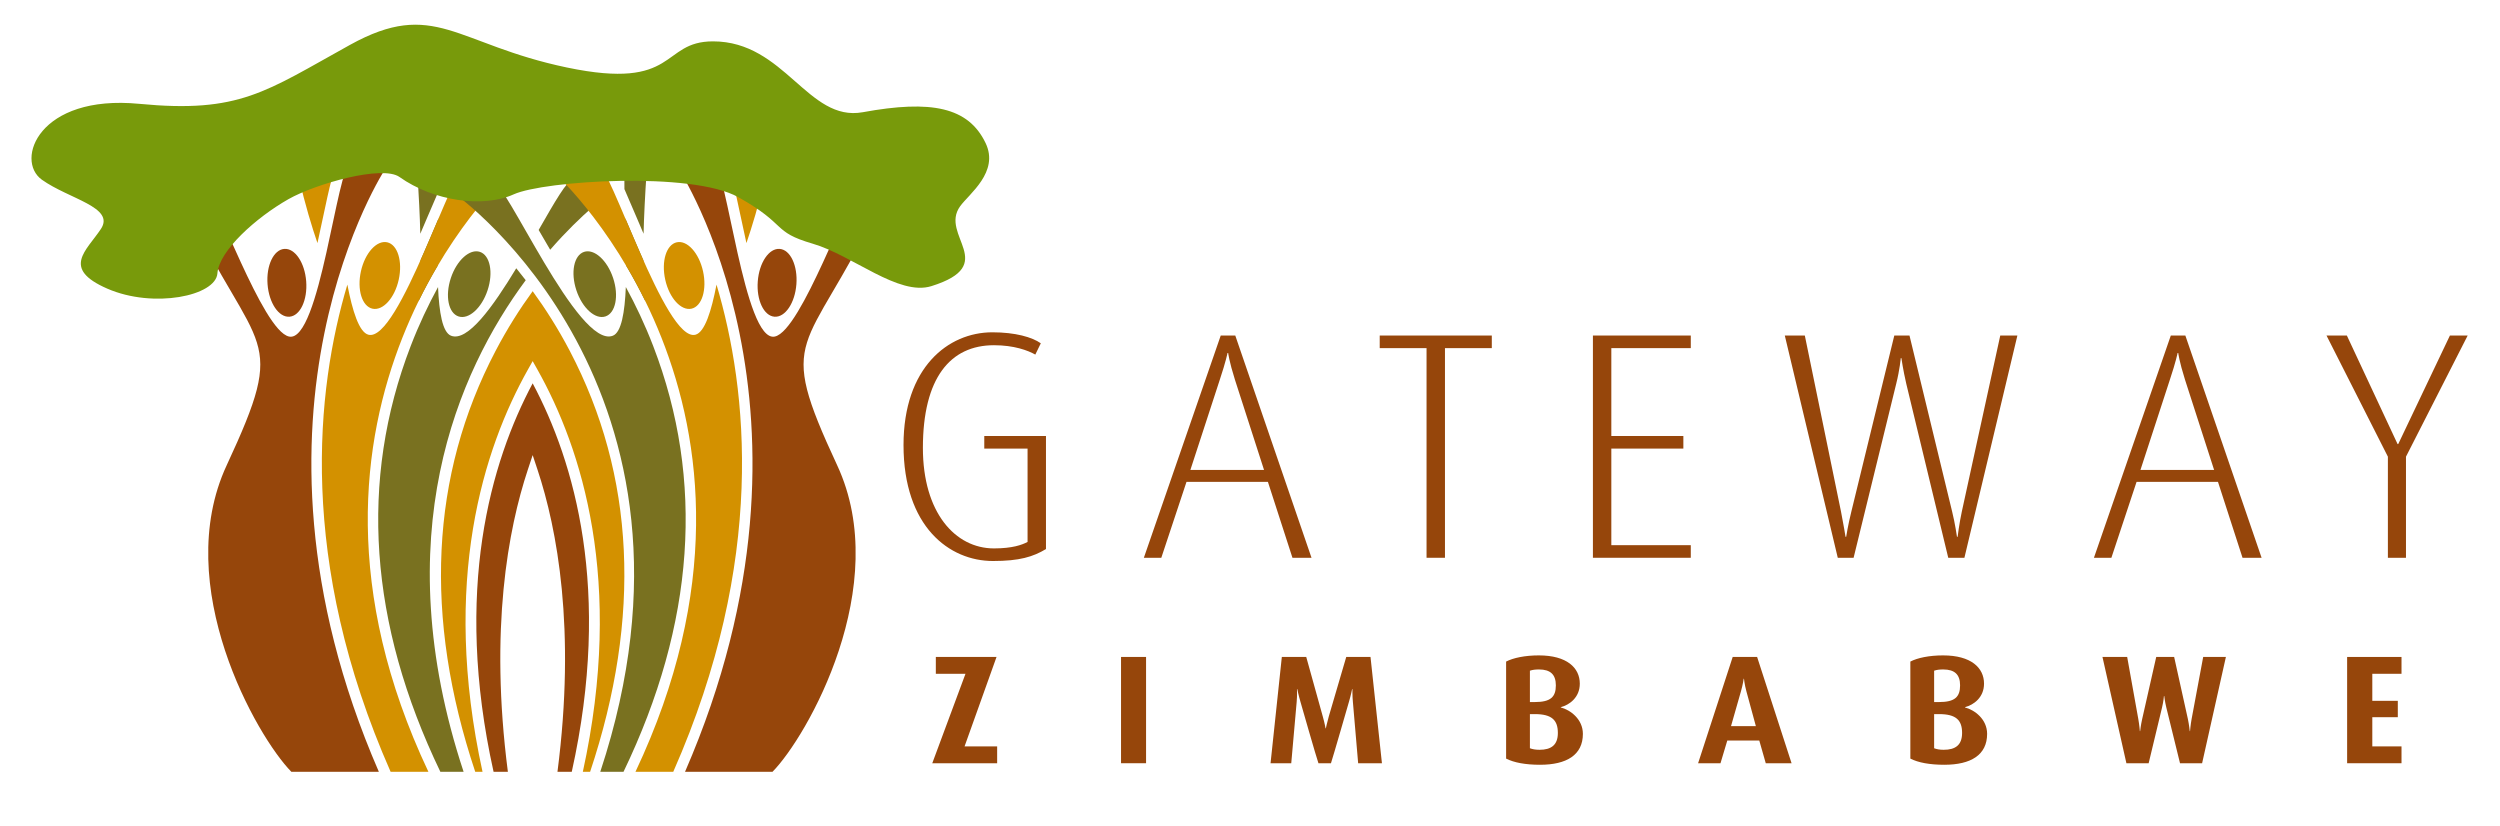
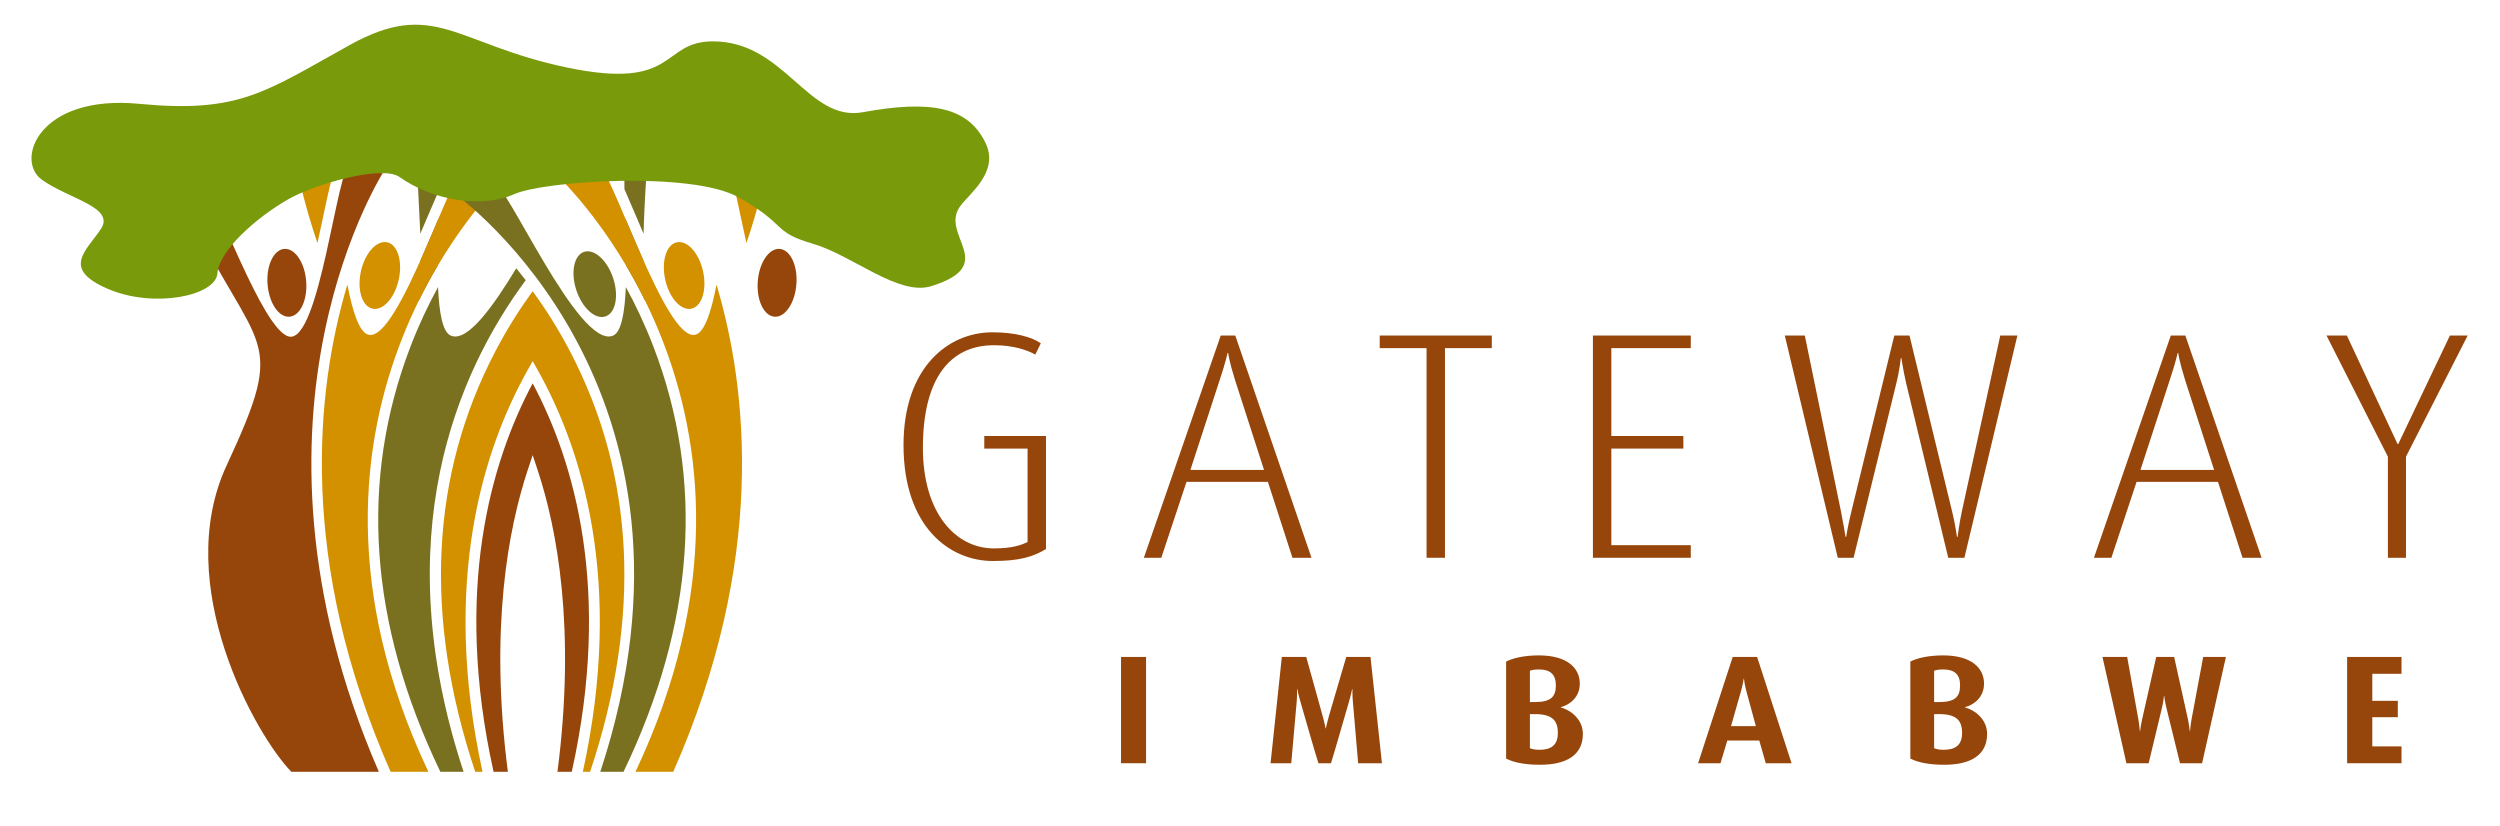
<svg xmlns="http://www.w3.org/2000/svg" xmlns:ns1="http://www.serif.com/" width="100%" height="100%" viewBox="0 0 645 213" version="1.1" xml:space="preserve" style="fill-rule:evenodd;clip-rule:evenodd;stroke-linejoin:round;stroke-miterlimit:2;">
  <rect id="Artboard1" x="0" y="0" width="644.783" height="212.174" style="fill:none;" />
  <g id="Layer-1" ns1:id="Layer 1">
    <path d="M256.193,144.74c-11.252,0 -23.085,-8.835 -23.085,-29.919c0,-20.002 11.502,-29.086 22.92,-29.086c5.917,0 10.249,1.249 12.499,2.833l-1.415,2.918c-1.916,-1.084 -5.502,-2.418 -10.669,-2.418c-11.252,0 -18.336,8.418 -18.336,26.502c0,16.669 8.337,25.92 18.336,25.92c4.752,0 7.249,-0.918 8.668,-1.667l0,-24.086l-11.168,0l0,-3.25l15.917,0l0,29.17c-3.333,2 -6.831,3.083 -13.667,3.083" style="fill:#96460b;fill-rule:nonzero;" />
    <path d="M318.619,97.985c-1.499,-4.751 -1.751,-6.916 -1.751,-6.916l-0.166,0c0,0 -0.417,2.165 -2.001,6.916l-7.582,23.253l18.999,0l-7.499,-23.253Zm14.833,45.921l-6.333,-19.585l-21.001,0l-6.501,19.585l-4.501,0l19.835,-57.338l3.751,0l19.667,57.338l-4.917,0Z" style="fill:#96460b;fill-rule:nonzero;" />
    <path d="M372.801,89.818l0,54.088l-4.752,0l0,-54.088l-12.083,0l0,-3.25l28.918,0l0,3.25l-12.083,0Z" style="fill:#96460b;fill-rule:nonzero;" />
    <path d="M410.972,143.906l0,-57.338l25.252,0l0,3.25l-20.501,0l0,22.67l18.585,0l0,3.248l-18.585,0l0,24.92l20.501,0l0,3.25l-25.252,0Z" style="fill:#96460b;fill-rule:nonzero;" />
    <path d="M506.815,143.906l-4.166,0l-10.835,-44.92c-0.831,-3.583 -1.251,-6.583 -1.251,-6.583l-0.165,0c0,0 -0.25,2.915 -1.168,6.583l-11,44.92l-4.084,0l-13.667,-57.338l5.165,0l9.335,45.42c0.668,3.335 1.166,6.501 1.166,6.501l0.166,0c0,0 0.502,-3.166 1.336,-6.501l11.082,-45.42l3.918,0l11.002,45.42c0.751,3 1.249,6.501 1.249,6.501l0.168,0c0,0 0.417,-3.418 1.083,-6.501l9.917,-45.42l4.418,0l-13.669,57.338Z" style="fill:#96460b;fill-rule:nonzero;" />
    <path d="M563.738,97.985c-1.499,-4.751 -1.751,-6.916 -1.751,-6.916l-0.166,0c0,0 -0.415,2.165 -2.001,6.916l-7.582,23.253l18.999,0l-7.499,-23.253Zm14.833,45.921l-6.333,-19.585l-21.001,0l-6.499,19.585l-4.503,0l19.835,-57.338l3.751,0l19.669,57.338l-4.919,0Z" style="fill:#96460b;fill-rule:nonzero;" />
    <path d="M620.742,117.821l0,26.086l-4.667,0l0,-26.086l-15.836,-31.253l5.252,0l13.084,28.003l0.168,0l13.334,-28.003l4.582,0l-15.917,31.253Z" style="fill:#96460b;fill-rule:nonzero;" />
-     <path d="M240.526,196.914l8.57,-23.077l-7.652,0l0,-4.344l15.662,0l-8.25,23.076l8.409,0l0,4.345l-16.739,0Z" style="fill:#96460b;fill-rule:nonzero;" />
    <rect x="289.227" y="169.492" width="6.457" height="27.421" style="fill:#96460b;" />
    <path d="M350.403,196.914c-0.081,-1.038 -1.355,-15.784 -1.355,-15.784c-0.159,-1.714 -0.122,-3.348 -0.122,-3.348l-0.079,0c0,0 -0.317,1.595 -0.837,3.348c0,0 -4.145,14.389 -4.623,15.784l-3.229,0c-0.437,-1.155 -4.623,-15.784 -4.623,-15.784c-0.518,-1.753 -0.838,-3.348 -0.838,-3.348l-0.08,0c0,0 0.08,1.595 -0.079,3.348c0,0 -1.314,14.588 -1.396,15.784l-5.341,0l2.911,-27.421l6.298,0l4.264,15.344c0.479,1.673 0.718,3.068 0.718,3.068l0.081,0c0,0 0.278,-1.395 0.757,-3.068l4.503,-15.344l6.259,0l2.948,27.421l-6.137,0Z" style="fill:#96460b;fill-rule:nonzero;" />
    <path d="M395.991,184.238l-1.275,0l0,8.809c0.635,0.239 1.395,0.398 2.472,0.398c2.989,0 4.74,-1.194 4.74,-4.344c0,-3.268 -1.514,-4.863 -5.937,-4.863m1.075,-11.518c-0.955,0 -1.634,0.079 -2.35,0.318l0,8.091l1.275,0c4.064,0 5.419,-1.314 5.419,-4.303c0,-2.791 -1.394,-4.106 -4.344,-4.106m0.278,24.591c-3.785,0 -6.736,-0.557 -8.768,-1.594l0,-25.031c1.835,-0.955 4.863,-1.594 8.453,-1.594c7.212,0 10.56,3.189 10.56,7.294c0,3.588 -2.711,5.5 -4.902,6.059l0,0.079c2.472,0.637 5.698,3.028 5.698,6.816c0,5.461 -4.222,7.971 -11.041,7.971" style="fill:#96460b;fill-rule:nonzero;" />
    <path d="M450.585,178.419c-0.518,-1.912 -0.638,-3.309 -0.638,-3.309l-0.08,0c0,0 -0.159,1.358 -0.718,3.309l-2.55,8.929l6.416,0l-2.43,-8.929Zm4.982,18.495l-1.673,-5.859l-8.252,0l-1.754,5.859l-5.778,0l8.927,-27.423l6.298,0l8.889,27.423l-6.657,0Z" style="fill:#96460b;fill-rule:nonzero;" />
    <path d="M500.28,184.238l-1.275,0l0,8.809c0.637,0.239 1.395,0.398 2.472,0.398c2.989,0 4.742,-1.194 4.742,-4.344c0,-3.268 -1.514,-4.863 -5.939,-4.863m1.077,-11.518c-0.957,0 -1.636,0.079 -2.352,0.318l0,8.091l1.275,0c4.066,0 5.422,-1.314 5.422,-4.303c0,-2.791 -1.395,-4.106 -4.345,-4.106m0.278,24.591c-3.785,0 -6.735,-0.557 -8.767,-1.594l0,-25.031c1.834,-0.955 4.86,-1.594 8.45,-1.594c7.214,0 10.562,3.189 10.562,7.294c0,3.588 -2.71,5.5 -4.904,6.059l0,0.079c2.472,0.637 5.701,3.028 5.701,6.816c0,5.461 -4.225,7.971 -11.042,7.971" style="fill:#96460b;fill-rule:nonzero;" />
    <path d="M568.143,196.914l-5.7,0l-3.546,-14.429c-0.359,-1.475 -0.518,-2.911 -0.518,-2.911l-0.081,0c0,0 -0.119,1.395 -0.478,2.911l-3.468,14.429l-5.742,0l-6.174,-27.421l6.374,0l2.872,16.021c0.279,1.556 0.398,3.109 0.398,3.109l0.079,0c0,0 0.161,-1.553 0.52,-3.109l3.626,-16.021l4.624,0l3.546,16.021c0.32,1.516 0.479,3.109 0.479,3.109l0.078,0c0,0 0.122,-1.593 0.4,-3.109l2.989,-16.021l5.859,0l-6.137,27.421Z" style="fill:#96460b;fill-rule:nonzero;" />
    <path d="M605.559,196.914l0,-27.421l14.03,0l0,4.344l-7.534,0l0,6.976l6.579,0l0,4.224l-6.579,0l0,7.532l7.534,0l0,4.345l-14.03,0Z" style="fill:#96460b;fill-rule:nonzero;" />
-     <path d="M141.944,64.433c8.33,-9.555 15.192,-14.476 15.64,-14.733c-0.435,0.298 -5.241,-2.315 -10.018,-3.063c-1.21,-0.192 -4.489,5.523 -8.596,12.694c0.857,1.497 1.871,3.246 2.974,5.102" style="fill:#797120;fill-rule:nonzero;" />
    <path d="M135.632,72.293c-0.82,-1.07 -1.632,-2.097 -2.437,-3.08c-6.03,9.951 -12.566,19.082 -16.837,17.4c-2.199,-0.868 -3.07,-6.046 -3.344,-12.56c-2.482,4.558 -4.908,9.634 -7.07,15.256c-13.319,34.629 -10.726,71.573 7.666,109.813l5.996,0c-20.096,-60.823 -1.514,-103.13 16.026,-126.829" style="fill:#797120;fill-rule:nonzero;" />
-     <path d="M116.315,71.744c-1.523,4.597 -0.637,9.029 1.984,9.895c2.622,0.872 5.979,-2.154 7.499,-6.755c1.526,-4.6 0.636,-9.031 -1.982,-9.902c-2.621,-0.863 -5.98,2.161 -7.501,6.762" style="fill:#797120;" />
    <path d="M93.118,69.992c-1.046,4.732 0.285,9.051 2.978,9.649c2.698,0.596 5.731,-2.752 6.775,-7.484c1.051,-4.732 -0.28,-9.051 -2.978,-9.645c-2.694,-0.596 -5.729,2.75 -6.775,7.48" style="fill:#d39100;" />
    <path d="M69.029,73.347c0.37,4.832 2.904,8.574 5.654,8.365c2.753,-0.209 4.685,-4.299 4.315,-9.129c-0.37,-4.829 -2.9,-8.574 -5.65,-8.367c-2.755,0.207 -4.689,4.301 -4.319,9.131" style="fill:#96460b;" />
    <path d="M158.189,71.744c1.525,4.597 0.637,9.029 -1.984,9.895c-2.62,0.872 -5.979,-2.154 -7.502,-6.755c-1.525,-4.6 -0.631,-9.031 1.987,-9.902c2.621,-0.863 5.974,2.161 7.499,6.762" style="fill:#797120;" />
    <path d="M181.383,69.992c1.049,4.732 -0.283,9.051 -2.974,9.649c-2.698,0.596 -5.733,-2.752 -6.779,-7.484c-1.051,-4.732 0.28,-9.051 2.976,-9.645c2.696,-0.596 5.731,2.75 6.777,7.48" style="fill:#d39100;" />
    <path d="M205.47,73.347c-0.372,4.832 -2.898,8.574 -5.652,8.365c-2.75,-0.209 -4.684,-4.299 -4.312,-9.129c0.367,-4.829 2.898,-8.574 5.65,-8.367c2.752,0.207 4.684,4.301 4.314,9.131" style="fill:#96460b;" />
    <path d="M131.032,199.122c-4.773,-36.883 0.083,-62.653 5.139,-77.915l1.257,-3.792l1.26,3.792c5.058,15.253 9.914,41.017 5.139,77.915l3.69,0c10.406,-46.869 0.698,-79.978 -10.089,-100.221c-10.786,20.243 -20.492,53.348 -10.084,100.221l3.688,0Z" style="fill:#96460b;" />
    <path d="M113.166,56.308c-1.462,3.444 -3.044,7.186 -4.669,10.832c-0.046,4.062 -0.231,7.567 -0.566,10.67c1.619,-3.305 3.294,-6.388 4.976,-9.229c-0.002,-4.106 0.128,-8.387 0.259,-12.273" style="fill:#797120;fill-rule:nonzero;" />
-     <path d="M108.439,60.303c0.657,-1.523 1.251,-2.926 1.743,-4.081c1.251,-2.953 2.293,-5.385 3.198,-7.432c0.061,-3.827 -0.059,-6.318 -0.651,-6.244c-4.225,0.515 -5.295,-1.338 -5.069,1.958c0.411,6.033 0.664,11.224 0.779,15.799" style="fill:#797120;fill-rule:nonzero;" />
+     <path d="M108.439,60.303c0.657,-1.523 1.251,-2.926 1.743,-4.081c1.251,-2.953 2.293,-5.385 3.198,-7.432c0.061,-3.827 -0.059,-6.318 -0.651,-6.244c-4.225,0.515 -5.295,-1.338 -5.069,1.958" style="fill:#797120;fill-rule:nonzero;" />
    <path d="M81.902,62.72c0.459,-2.075 0.868,-4.001 1.205,-5.591c1.016,-4.784 1.78,-8.37 2.5,-11.026c-0.346,-1.701 -0.692,-2.672 -1.066,-2.581c-4.129,1.032 -8.246,-1.133 -7.493,2.085c1.732,7.438 3.401,12.847 4.854,17.113" style="fill:#d39100;fill-rule:nonzero;" />
    <path d="M161.314,56.308c1.462,3.444 3.044,7.186 4.669,10.832c0.043,4.062 0.233,7.567 0.565,10.67c-1.618,-3.305 -3.293,-6.388 -4.977,-9.229c0.004,-4.106 -0.126,-8.387 -0.257,-12.273" style="fill:#797120;fill-rule:nonzero;" />
    <path d="M166.041,60.303c-0.655,-1.523 -1.253,-2.926 -1.743,-4.081c-1.251,-2.953 -2.293,-5.385 -3.198,-7.432c-0.061,-3.827 0.057,-6.318 0.651,-6.244c4.225,0.515 5.295,-1.338 5.067,1.958c-0.409,6.033 -0.662,11.224 -0.777,15.799" style="fill:#797120;fill-rule:nonzero;" />
    <path d="M192.578,62.72c-0.459,-2.075 -0.868,-4.001 -1.205,-5.591c-1.016,-4.784 -1.78,-8.37 -2.498,-11.026c0.344,-1.701 0.69,-2.672 1.064,-2.581c4.131,1.032 8.246,-1.133 7.493,2.085c-1.732,7.438 -3.401,12.847 -4.854,17.113" style="fill:#d39100;fill-rule:nonzero;" />
    <path d="M75.171,199.122l22.572,0c-40.49,-93.205 2.476,-156.535 1.451,-155.269c-0.322,0.403 -3.925,-1.675 -8.794,-1.584c-3.355,0.07 -7.895,46.271 -15.825,44.561c-6.964,-1.499 -18.987,-37.155 -21.304,-36.444c-4.07,1.243 -6.788,0.299 -5.341,3.268c18.734,38.589 26.651,31.788 10.548,66.406c-14.44,31.059 7.762,69.996 16.693,79.062" style="fill:#96460b;" />
    <path d="M110.529,199.122c-44.317,-93.804 19.443,-153.335 20.895,-154.46c-0.451,0.325 -6.166,-2.26 -10.983,-2.421c-3.353,-0.109 -17.57,46.229 -25.402,44.113c-2.396,-0.644 -4.104,-6.107 -5.42,-12.926c-8.074,27.087 -12.871,71.143 11.159,125.694l9.751,0Z" style="fill:#d39100;fill-rule:nonzero;" />
    <path d="M124.492,199.122c-10.763,-49.156 0.289,-83.454 11.727,-103.798l1.209,-2.158l1.214,2.158c11.437,20.346 22.492,54.647 11.729,103.798l1.88,0c13.323,-39.933 11.58,-76.462 -5.237,-108.572c-3.046,-5.808 -6.329,-10.949 -9.586,-15.422c-3.257,4.473 -6.54,9.614 -9.581,15.422c-16.82,32.108 -18.563,68.634 -5.239,108.572l1.884,0Z" style="fill:#d39100;" />
    <path d="M154.872,199.122l5.996,0c18.395,-38.24 20.986,-75.185 7.669,-109.814c-2.163,-5.622 -4.588,-10.697 -7.073,-15.255c-0.274,6.514 -1.142,11.692 -3.342,12.56c-8.961,3.526 -27.887,-40.506 -31.209,-39.975c-4.777,0.746 -9.583,3.361 -10.018,3.061c1.455,0.838 70.563,50.796 37.977,149.423" style="fill:#797120;fill-rule:nonzero;" />
    <path d="M163.951,199.122l9.751,0c24.032,-54.551 19.232,-98.607 11.159,-125.694c-1.314,6.819 -3.027,12.282 -5.42,12.926c-7.832,2.116 -22.049,-44.222 -25.404,-44.113c-4.815,0.161 -10.532,2.746 -10.981,2.421c1.454,1.125 65.212,60.656 20.895,154.46" style="fill:#d39100;fill-rule:nonzero;" />
-     <path d="M221.209,50.386c-2.317,-0.711 -14.344,34.945 -21.304,36.444c-7.932,1.71 -12.47,-44.492 -15.825,-44.561c-4.871,-0.089 -8.472,1.986 -8.794,1.586c-1.025,-1.266 41.942,62.061 1.451,155.267l22.572,0c8.931,-9.066 31.131,-48.003 16.689,-79.062c-16.099,-34.618 -8.182,-27.817 10.554,-66.406c1.443,-2.97 -1.275,-2.026 -5.343,-3.268" style="fill:#96460b;" />
    <path d="M56.094,70.517c-0.409,5.829 -16.472,9.157 -28.411,3.953c-11.942,-5.206 -5.354,-9.786 -1.643,-15.407c3.703,-5.62 -8.245,-7.704 -15.24,-12.699c-7.001,-5.002 -0.822,-22.076 25.122,-19.575c25.935,2.496 32.525,-3.126 54.351,-15.196c21.823,-12.079 27.175,-0.216 56.004,5.826c28.823,6.037 24.052,-6.746 37.678,-6.746c18.536,0 24.475,20.872 38.645,18.281c17.696,-3.242 27.243,-1.331 31.692,7.974c3.562,7.46 -4.266,13.08 -6.581,16.293c-5.402,7.499 10.297,15.066 -7.415,20.605c-8.474,2.652 -20.307,-7.947 -30.615,-10.952c-10.671,-3.113 -6.337,-4.808 -19.206,-12.005c-11.946,-6.685 -50.124,-4.268 -57.947,-0.724c-7.826,3.537 -20.632,1.79 -29.467,-4.488c-4.392,-3.12 -21.617,1.744 -28.64,5.728c-8.334,4.736 -17.914,13.299 -18.327,19.132" style="fill:#789a0b;" />
  </g>
</svg>